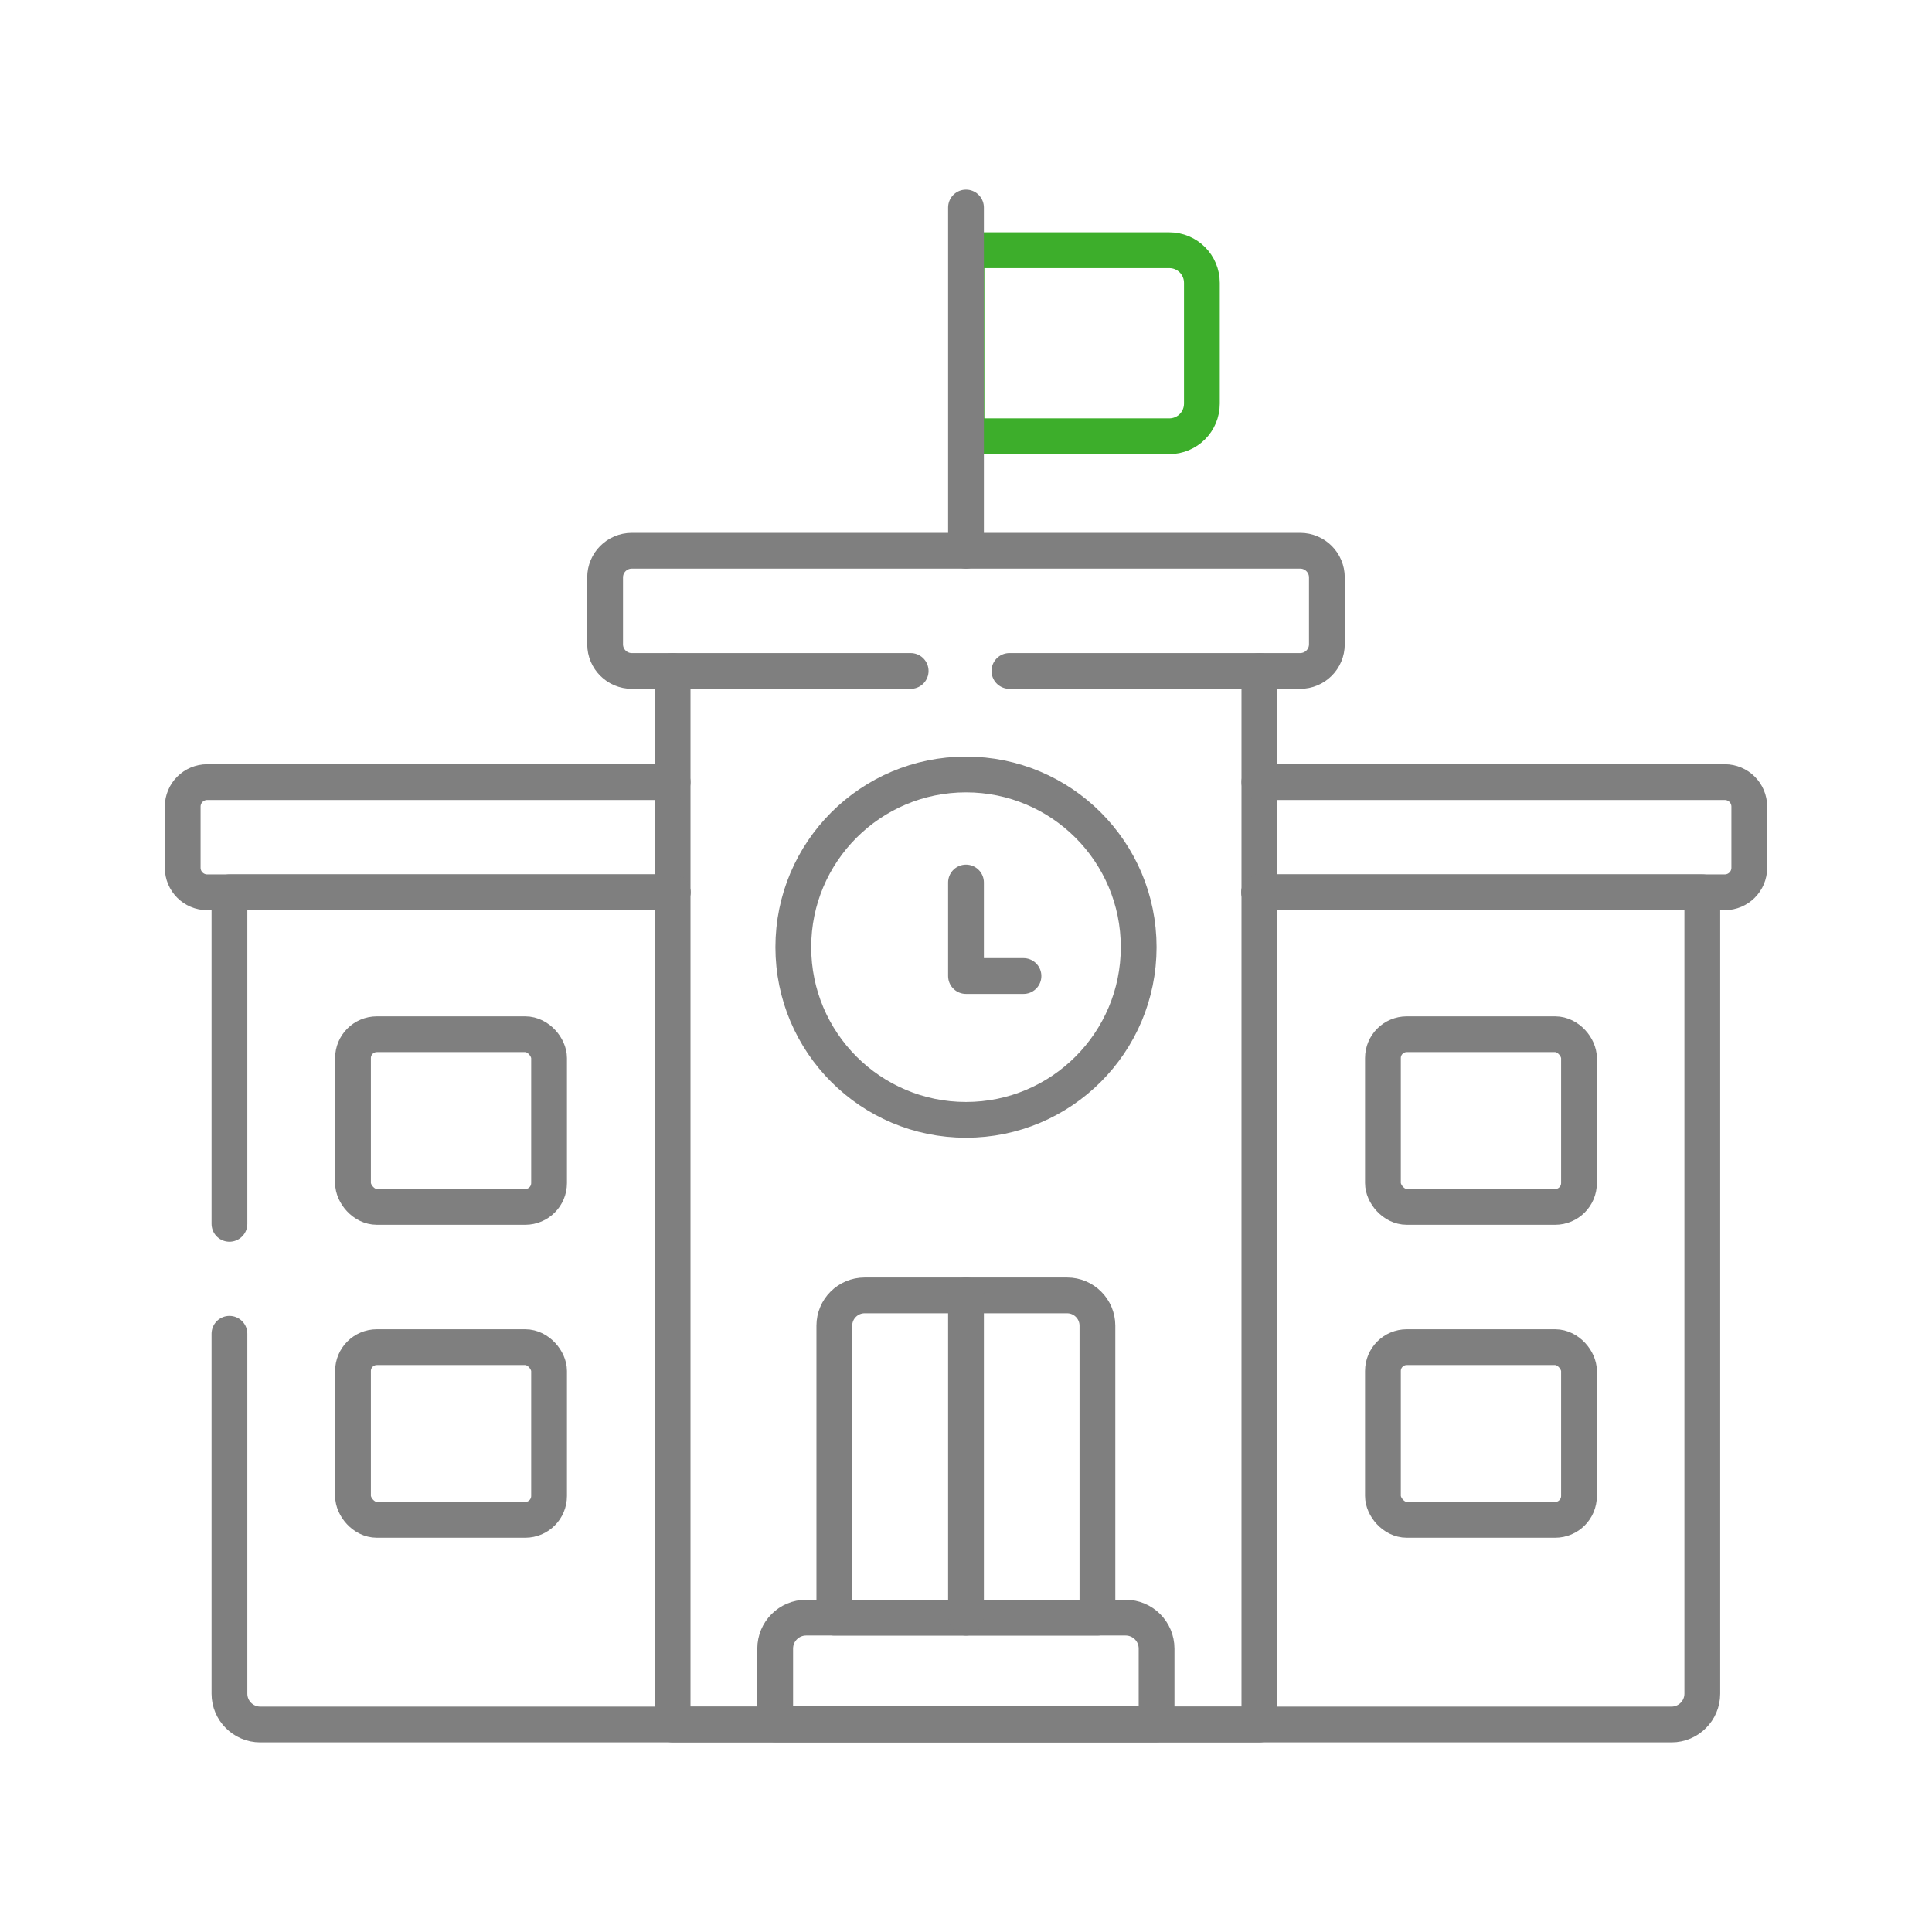
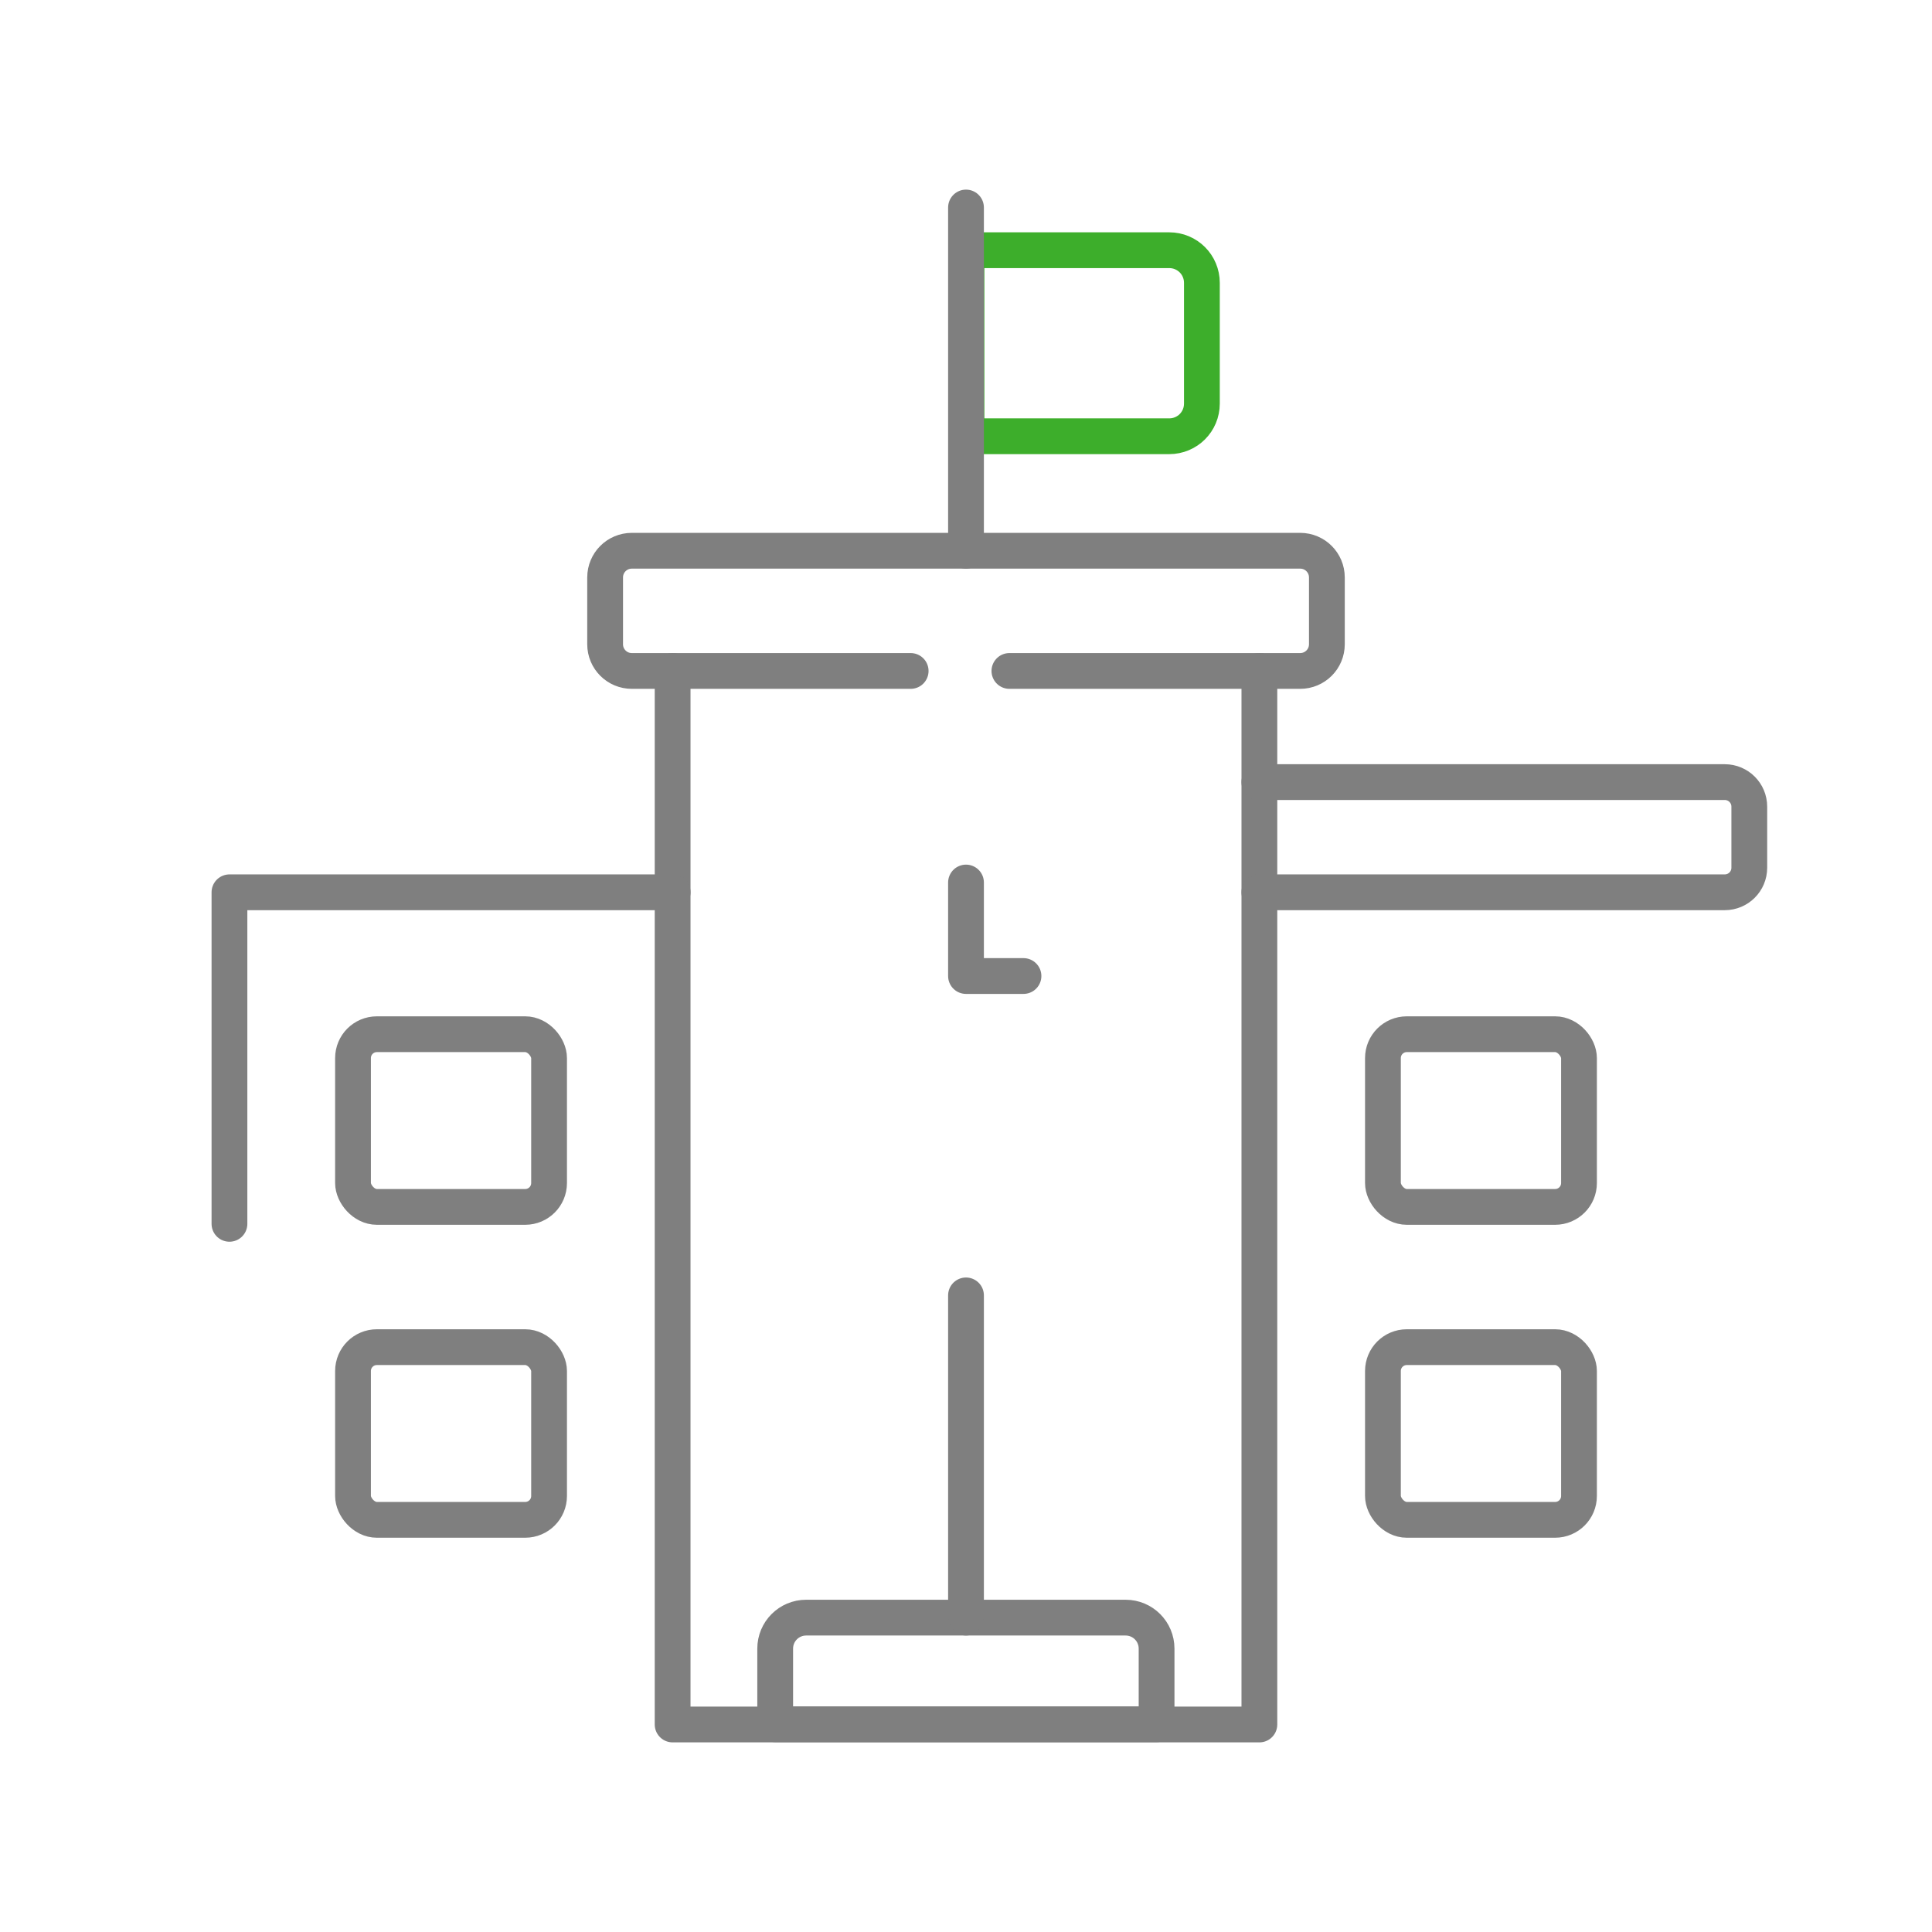
<svg xmlns="http://www.w3.org/2000/svg" id="Capa_1" data-name="Capa 1" viewBox="0 0 81 81">
  <defs>
    <style>
      .cls-1 {
        fill: #fff;
      }

      .cls-2 {
        stroke: #3dae2b;
      }

      .cls-2, .cls-3 {
        fill: none;
        stroke-linecap: round;
        stroke-linejoin: round;
        stroke-width: 1.5px;
      }

      .cls-3 {
        stroke: #7f7f7f;
      }
    </style>
  </defs>
  <rect class="cls-1" width="81" height="81" />
  <g>
    <path class="cls-2" d="M40.52,10.49h8.5c.76,0,1.37.61,1.37,1.37v5.06c0,.76-.61,1.37-1.37,1.37h-8.5v-7.81h0Z" />
    <path class="cls-3" d="M28.2,28.13h-1.71c-.62,0-1.12-.5-1.12-1.12v-2.8c0-.62.5-1.12,1.12-1.12h28.02c.62,0,1.12.5,1.12,1.12v2.8c0,.62-.5,1.12-1.12,1.12h-1.71" />
    <polyline class="cls-3" points="38.18 28.13 28.2 28.13 28.2 72.3 52.8 72.3 52.8 28.13 42.32 28.13" />
-     <path class="cls-3" d="M9.62,55.92v15.09c0,.71.58,1.29,1.29,1.29h59.17c.71,0,1.29-.58,1.29-1.29v-33.6h-18.58" />
    <polyline class="cls-3" points="28.2 37.41 9.62 37.41 9.62 51.31" />
-     <path class="cls-3" d="M28.2,37.41H8.69c-.57,0-1.03-.46-1.03-1.03v-2.56c0-.57.46-1.03,1.03-1.03h19.51" />
    <path class="cls-3" d="M52.8,32.79h19.51c.57,0,1.03.46,1.03,1.03v2.56c0,.57-.46,1.03-1.03,1.03h-19.51" />
    <rect class="cls-3" x="14.8" y="43.36" width="8.22" height="7.24" rx="1" ry="1" />
    <rect class="cls-3" x="14.8" y="56.48" width="8.22" height="7.24" rx="1" ry="1" />
-     <circle class="cls-3" cx="40.5" cy="39.71" r="7.24" />
    <polyline class="cls-3" points="40.5 37 40.5 40.92 42.91 40.92" />
    <path class="cls-3" d="M33.81,67.82h13.38c.72,0,1.3.58,1.3,1.3v3.17h-15.99v-3.17c0-.72.58-1.3,1.3-1.3Z" />
-     <path class="cls-3" d="M36.26,54.31h8.48c.7,0,1.27.57,1.27,1.27v12.24h-11.03v-12.24c0-.7.57-1.27,1.27-1.27Z" />
    <line class="cls-3" x1="40.5" y1="67.82" x2="40.5" y2="54.31" />
    <line class="cls-3" x1="40.5" y1="8.7" x2="40.5" y2="23.09" />
    <rect class="cls-3" x="57.98" y="43.36" width="8.22" height="7.24" rx="1" ry="1" />
    <rect class="cls-3" x="57.98" y="56.48" width="8.22" height="7.24" rx="1" ry="1" />
  </g>
</svg>